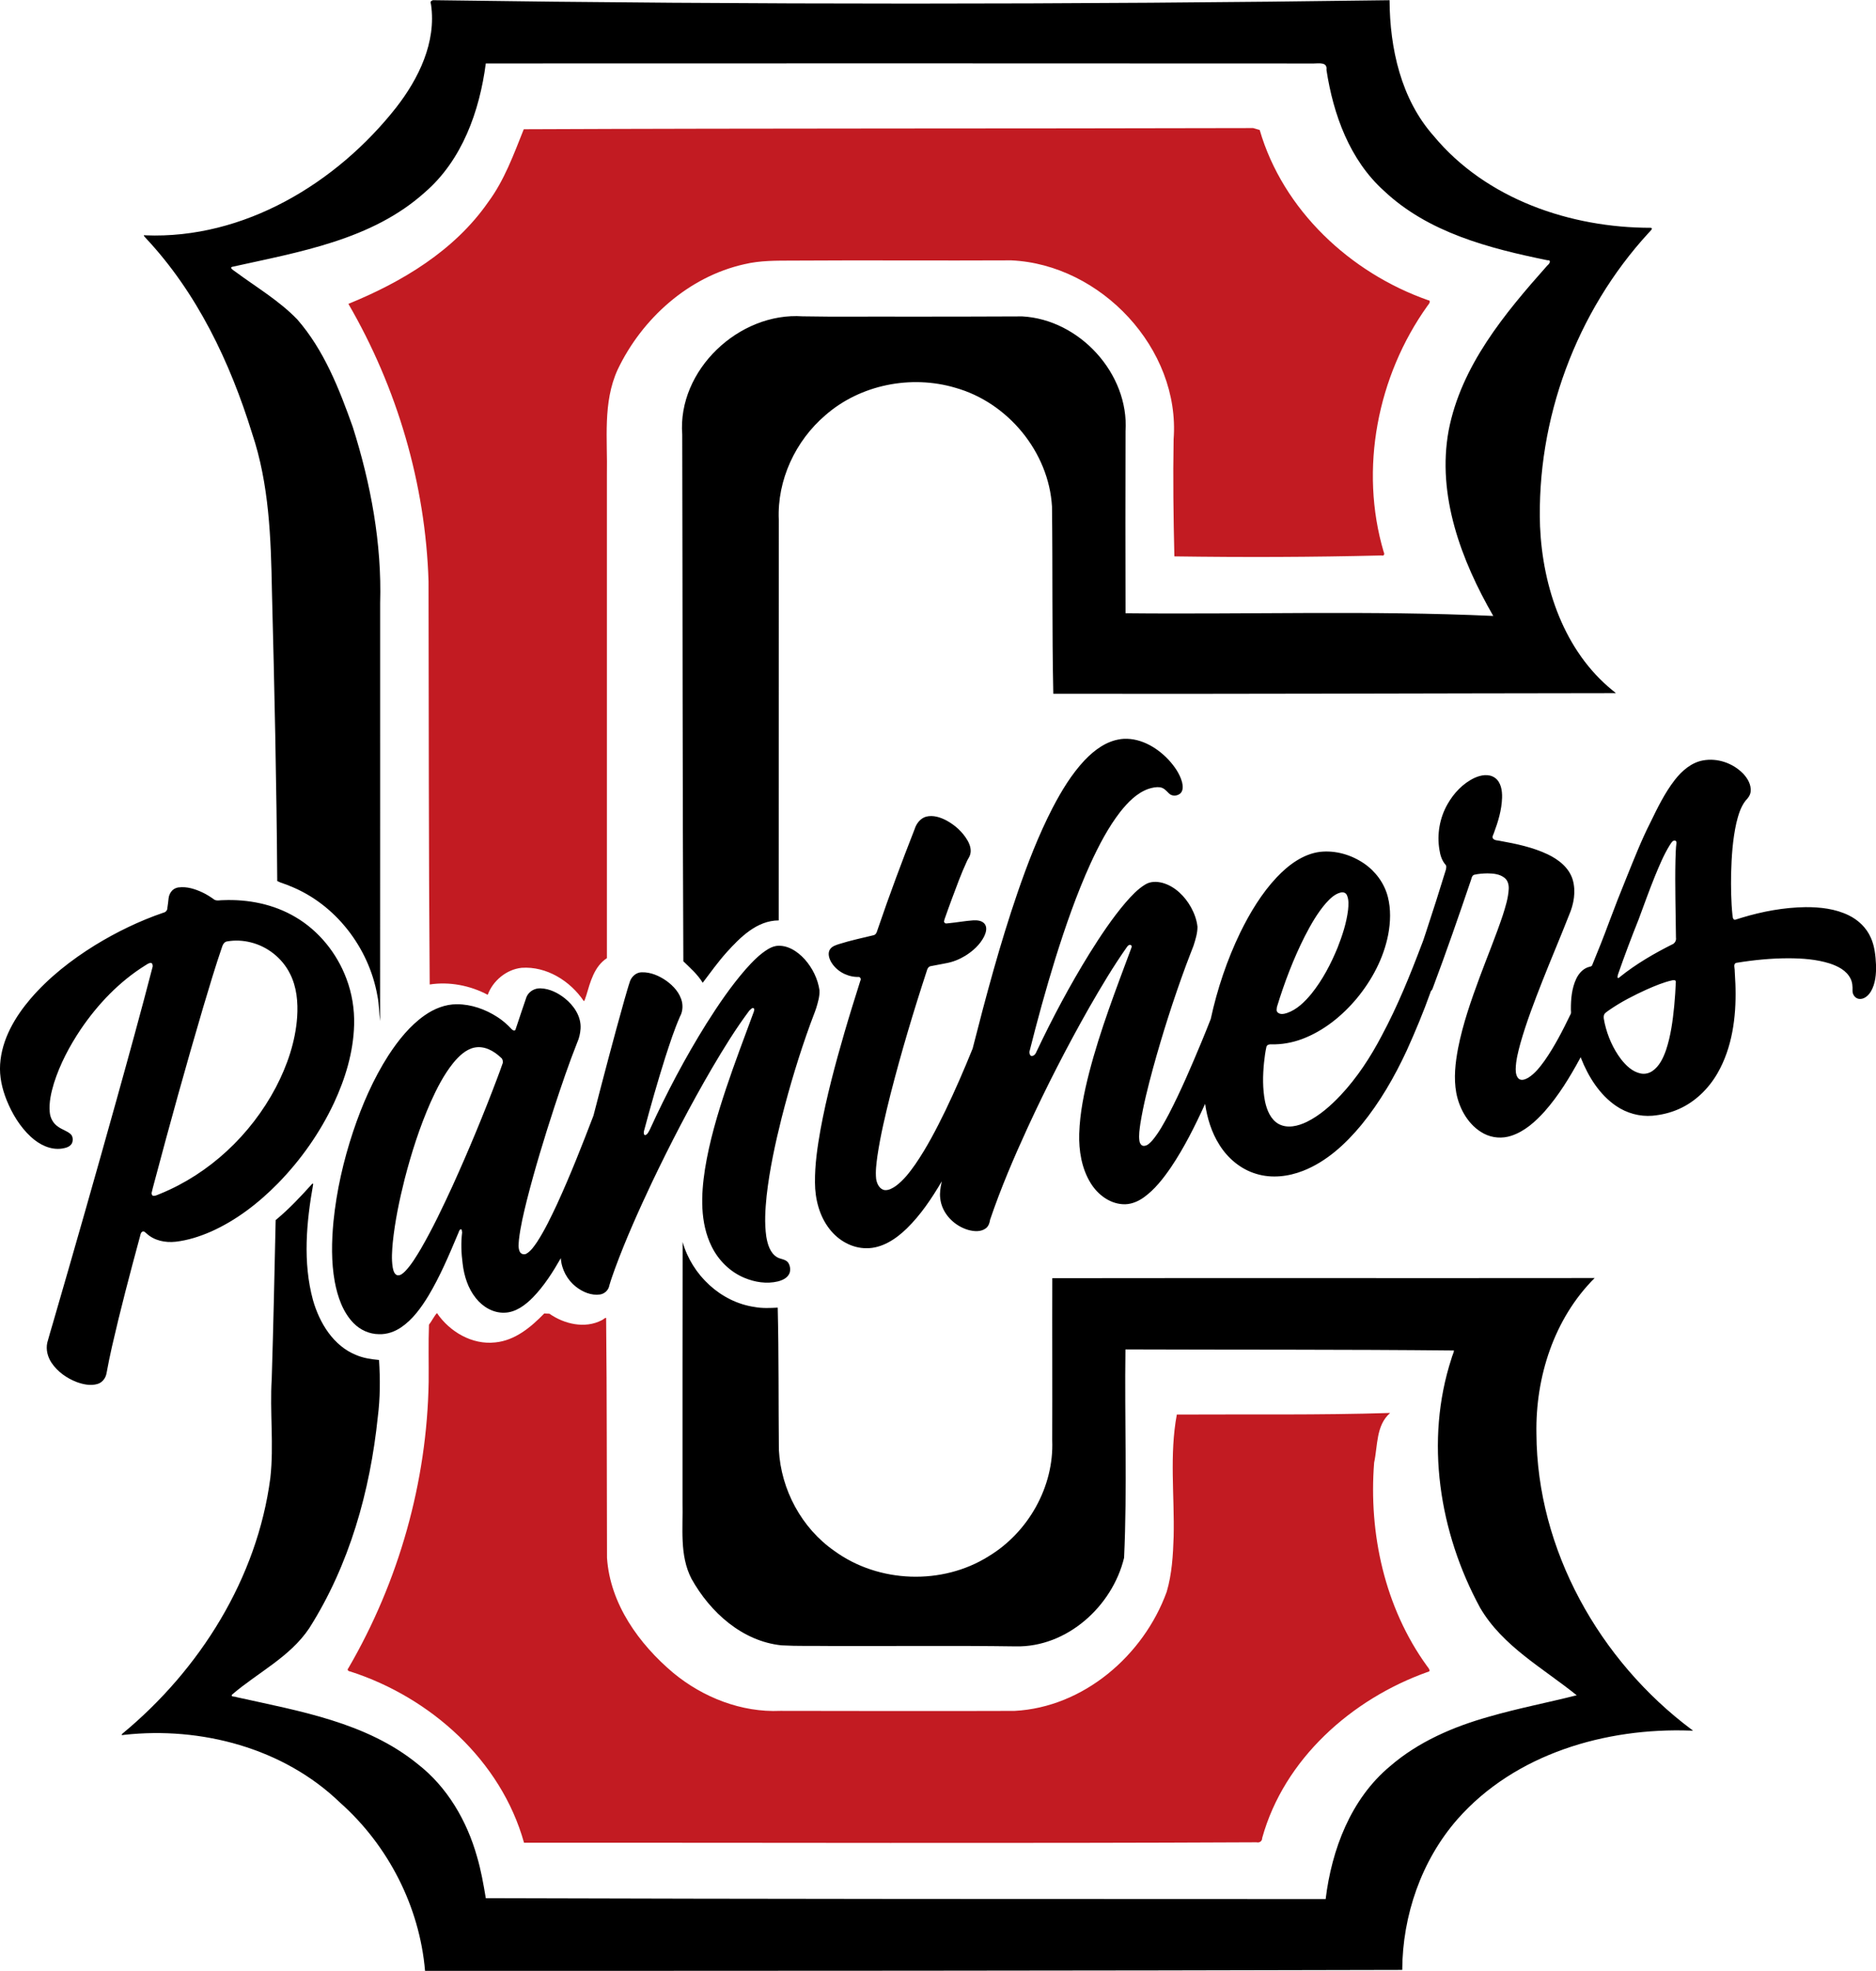
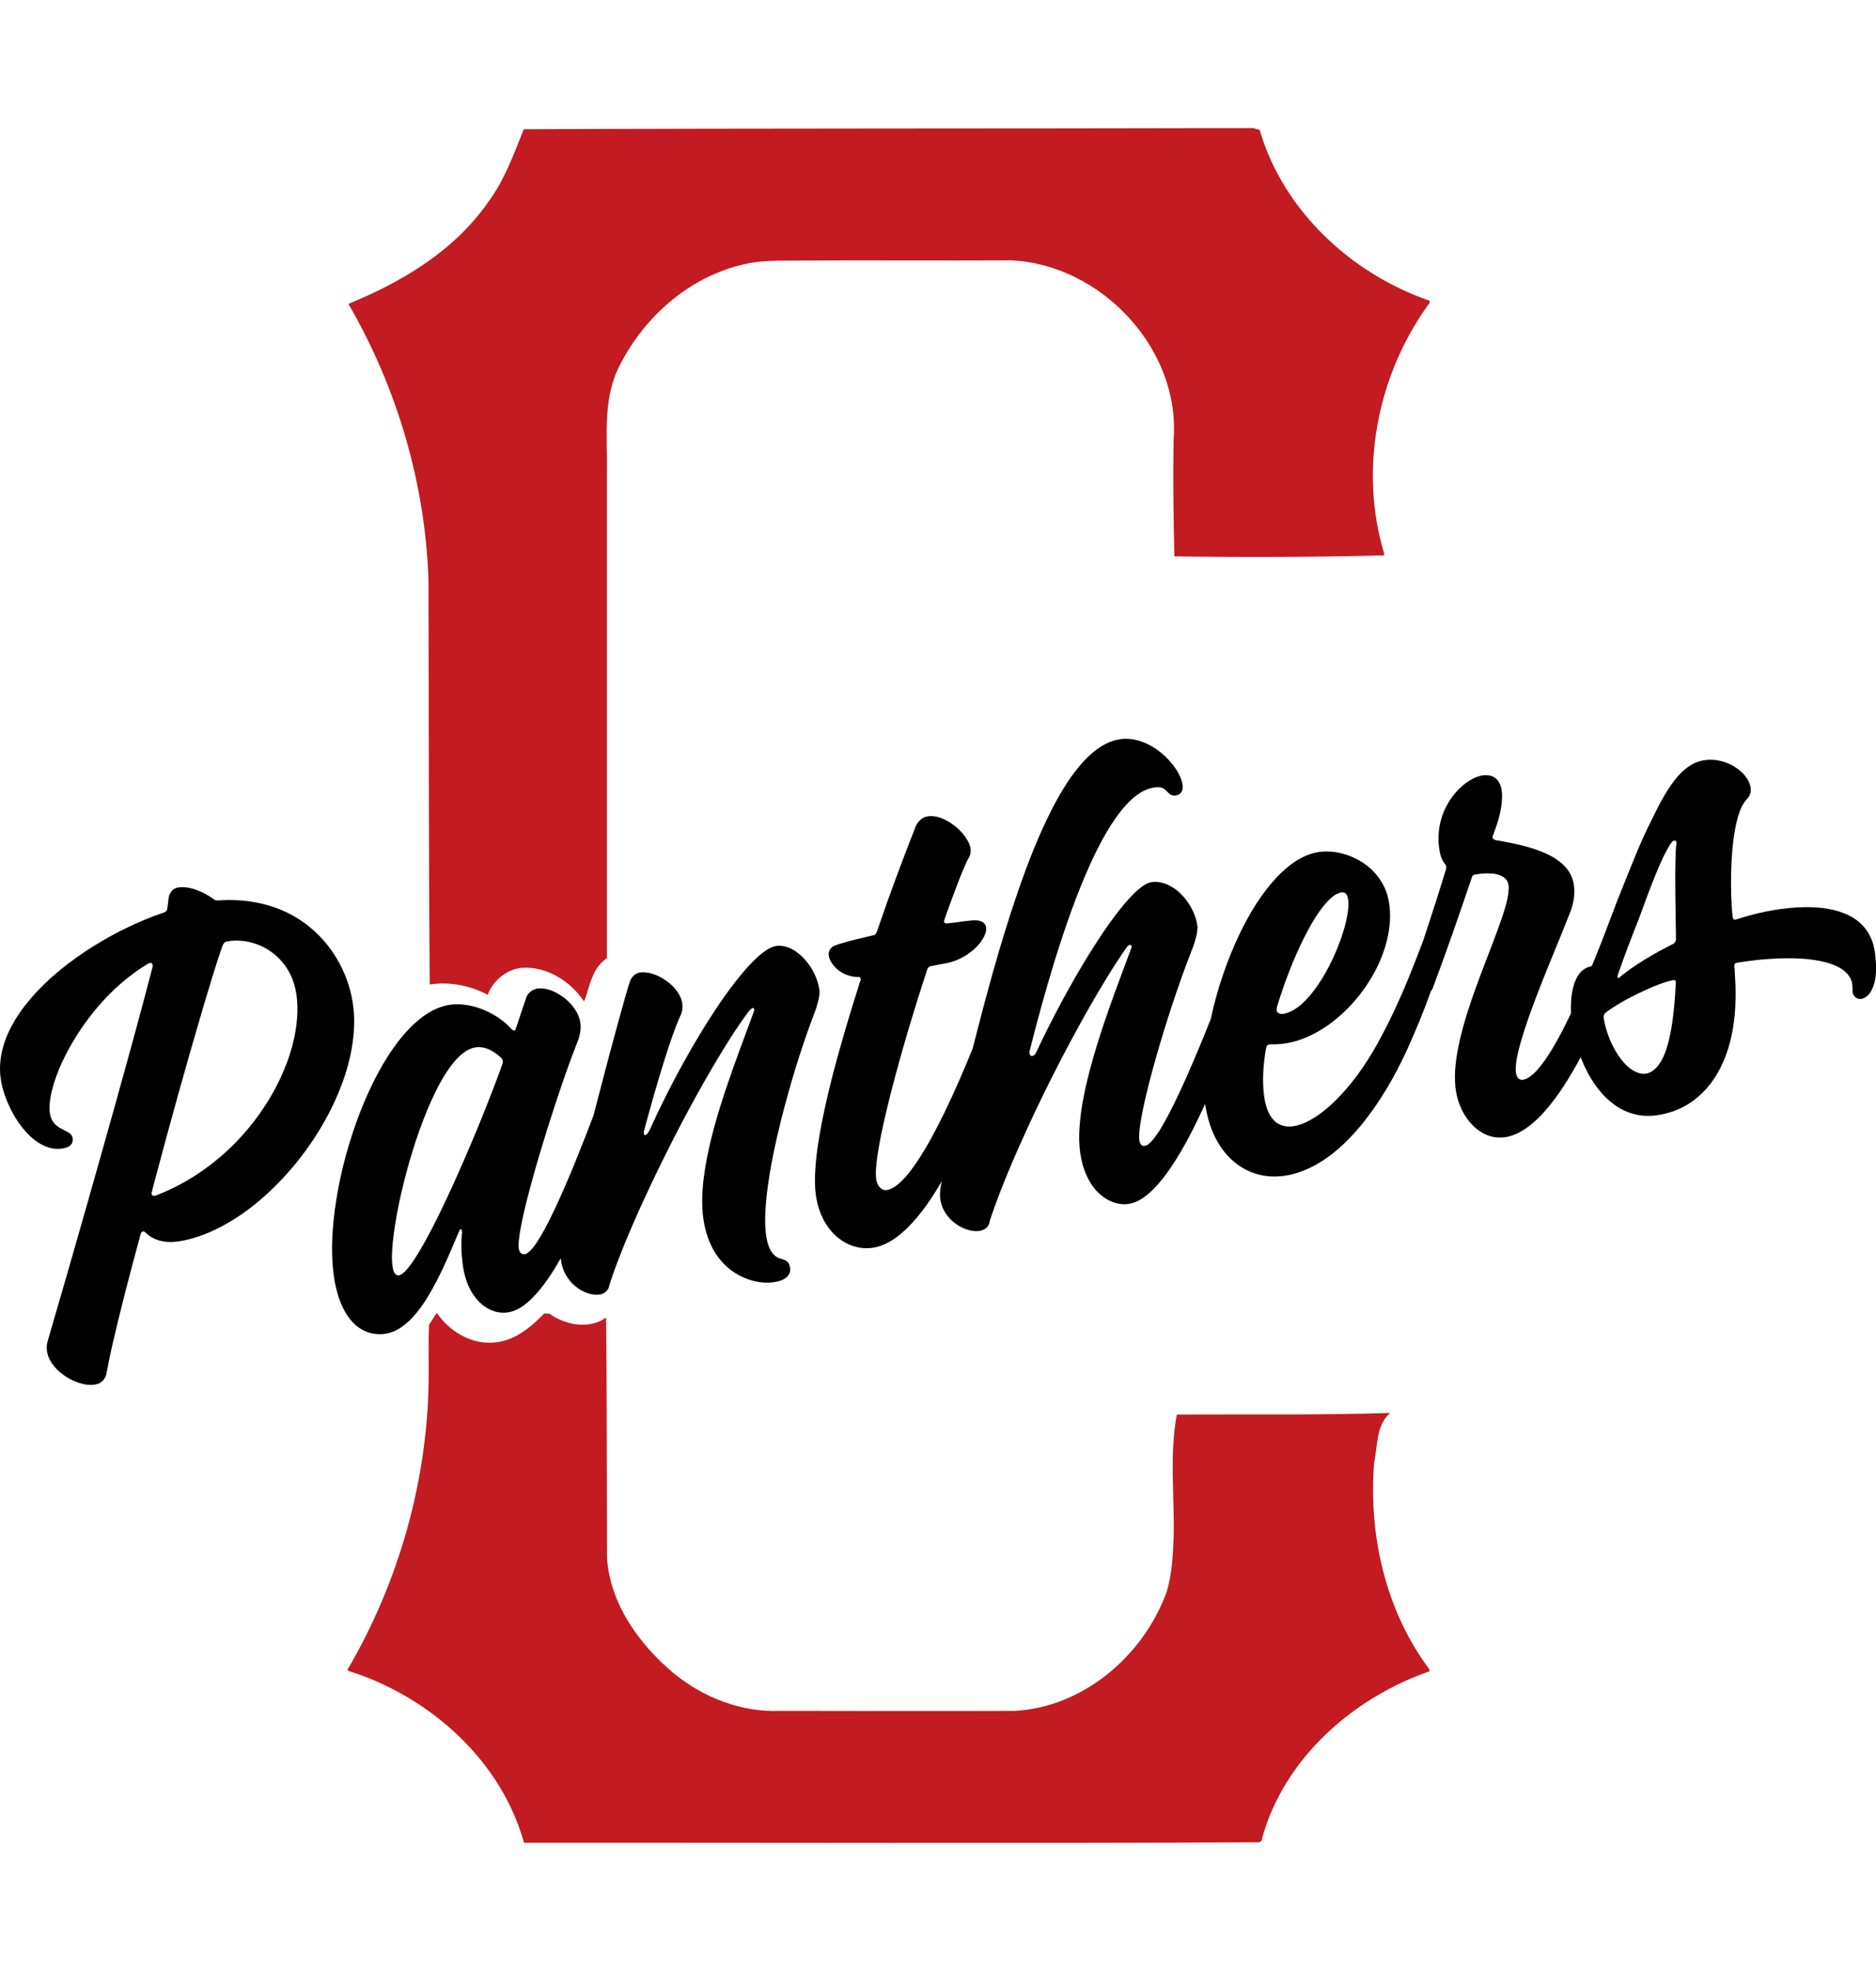
<svg xmlns="http://www.w3.org/2000/svg" xml:space="preserve" width="1.587in" height="1.667in" version="1.0" shape-rendering="geometricPrecision" text-rendering="geometricPrecision" image-rendering="optimizeQuality" fill-rule="evenodd" clip-rule="evenodd" viewBox="0 0 1586.97 1666.66">
  <g id="Layer_x0020_1">
    <g id="Black_x0020_HTG-3.svg">
      <g id="__x003c_group_x003e_">
        <path id="__x003c_Union_x003e_" fill="black" d="M656.47 799.88c9.37,-1.23 18.11,4.46 24.31,11.33 6.42,7.23 11.05,16.42 12.47,26.28 0.2,5.08 -1.33,10.02 -2.75,14.81 -1.5,4.64 -3.47,9.09 -5.06,13.69 -9.41,25.9 -17.36,52.36 -24.19,79.12 -5.44,21.72 -10.21,43.69 -12.73,66.01 -1.16,11.46 -1.94,23.12 -0.29,34.57 1.07,6.53 3.21,13.78 8.97,17.33 3.01,1.91 7.18,1.58 9.52,4.65 1.65,2.47 2.17,5.86 1.24,8.75 -1.59,4.24 -5.99,6.15 -9.89,7.17 -9.52,2.28 -19.54,0.69 -28.48,-3.07 -11.86,-4.96 -21.79,-14.62 -27.63,-26.56 -9.87,-20.01 -8.97,-43.57 -5.61,-65.27 3.73,-23.41 10.5,-46.15 17.94,-68.53 7.29,-21.78 15.48,-43.22 23.41,-64.73 0.12,-1 0.93,-2.31 -0.31,-2.92 -1.39,-0.59 -2.35,1.23 -3.42,1.91 -11.54,15.38 -21.67,31.88 -31.48,48.52 -18.43,31.56 -35.33,64.07 -51.1,97.15 -11.2,23.76 -21.99,47.8 -31.11,72.56 -1.65,4.69 -3.41,9.37 -4.77,14.17 -0.64,4.07 -4.02,7.2 -7.85,7.81 -7.38,1.08 -14.76,-2.04 -20.57,-6.63 -7.18,-5.67 -12.1,-14.58 -12.67,-24.09 -6.8,11.93 -14.27,23.65 -23.79,33.39 -6.54,6.59 -14.67,12.61 -24.05,12.74 -9.32,0.3 -18.17,-4.86 -24.02,-12.28 -6.6,-8.18 -9.98,-18.72 -11.2,-29.29 -1.16,-8.71 -1.5,-17.59 -0.43,-26.33 -0.29,-0.91 0.03,-2.65 -1.19,-2.71 -1.56,0.7 -1.62,2.81 -2.43,4.19 -7.44,17.71 -14.96,35.48 -24.77,51.92 -6.19,10.17 -13.34,20.16 -23.12,26.83 -5.59,3.81 -12.18,6.11 -18.87,5.84 -7.96,-0.04 -15.77,-3.51 -21.47,-9.35 -9.03,-9.23 -13.48,-22.23 -15.89,-35 -3.04,-16.74 -2.69,-33.97 -1.1,-50.88 2.6,-25.99 8.45,-51.57 16.67,-76.24 7.55,-22.53 17.1,-44.47 29.83,-64.33 8.39,-12.85 18.14,-25.05 30.53,-33.77 8.1,-5.7 17.65,-9.54 27.49,-9.47 12.09,0.01 23.99,4.24 34.23,10.86 4.43,2.87 8.48,6.36 12.06,10.31 0.84,0.79 2.29,1.68 3.16,0.43 0.41,-1.12 0.67,-2.33 1.13,-3.46 2.72,-8.09 5.39,-16.22 8.19,-24.28 2.03,-4.87 7.21,-7.63 12.13,-7.29 7.41,0.28 14.41,3.77 20.26,8.39 7.58,6.02 14.04,15.31 13.34,25.76 -0.29,4.03 -1.16,8.03 -2.83,11.67 -7.12,17.91 -13.28,36.21 -19.33,54.53 -8.51,26.11 -16.55,52.39 -23.32,79.06 -2.69,10.92 -5.35,21.89 -6.63,33.11 -0.23,3.29 -0.78,6.84 0.58,9.93 0.96,2.35 3.88,3.11 5.9,1.84 3.79,-2.28 6.34,-6.19 8.86,-9.81 6.57,-10.14 11.8,-21.13 16.96,-32.12 11.22,-24.46 21.09,-49.56 30.73,-74.74 8.48,-32.72 17.02,-65.43 26.19,-97.94 1.59,-5.36 3.04,-10.78 4.83,-16.06 1.68,-4.12 5.61,-7.31 9.96,-7.21 7.46,-0.2 14.64,2.96 20.75,7.23 5.99,4.33 11.52,10.31 13.2,18 0.81,4.09 0.31,8.5 -1.71,12.14 -4.92,11.2 -8.68,22.9 -12.47,34.56 -6.51,20.62 -12.44,41.44 -18.03,62.37 -0.26,1.15 -0.32,3.03 0.87,3.48 2.14,-0.48 3.07,-2.93 4.08,-4.71 14.09,-30.89 29.95,-60.93 47.83,-89.57 10.16,-16.06 20.83,-31.81 33.25,-46.04 5.67,-6.35 11.63,-12.62 18.87,-17.02 2.14,-1.26 4.43,-2.31 6.86,-2.7zm-255.26 85.96c-7.32,1.63 -13.08,7.29 -17.85,13.07 -7.98,9.96 -13.89,21.54 -19.15,33.27 -9.2,20.86 -16.18,42.75 -21.91,64.91 -4.43,17.59 -8.16,35.42 -10.04,53.52 -0.61,7 -1.19,14.13 -0.06,21.1 0.49,2.5 1.21,5.69 3.76,6.63 2.75,0.63 5.04,-1.67 6.89,-3.46 5.24,-5.54 9.2,-12.2 13.14,-18.79 10.01,-17.26 18.61,-35.39 26.97,-53.58 13.6,-29.99 26.25,-60.46 37.88,-91.34 1.53,-4.21 3.18,-8.39 4.57,-12.63 0.03,-1.59 -0.32,-3.28 -1.65,-4.2 -6.05,-5.81 -14.15,-10.26 -22.54,-8.49zm546.54 -260.88c15.39,-2 30.27,6.28 40.8,17.5 4.89,5.37 9.37,11.55 11.37,18.8 0.78,3.14 1.13,7.12 -1.36,9.56 -2.72,2.42 -7.24,2.68 -9.84,-0.09 -2.11,-2.13 -4.28,-4.61 -7.38,-5.01 -3.3,-0.46 -6.65,0.31 -9.81,1.3 -9.75,3.43 -17.39,11.27 -23.85,19.42 -10.27,13.25 -18.11,28.37 -25.17,43.69 -11.81,26 -21.21,53.14 -29.78,80.49 -8.07,26.07 -15.31,52.45 -21.96,78.96 0.12,1.44 0.52,3.63 2.35,3.33 1.7,-0.19 2.98,-1.75 3.56,-3.37 13.54,-28.62 28.44,-56.59 45.03,-83.4 9.32,-14.9 19.07,-29.59 30.41,-42.91 5,-5.7 10.22,-11.42 16.67,-15.31 4.43,-2.78 9.87,-2.63 14.7,-1.37 10.33,2.9 18.72,11.12 24.05,20.68 2.75,5.05 4.83,10.61 5.44,16.42 0.03,5.51 -1.71,10.82 -3.33,15.99 -2.11,5.62 -4.4,11.19 -6.45,16.83 -10.5,28.46 -19.74,57.43 -27.81,86.74 -4.17,15.43 -8.16,30.94 -10.7,46.76 -0.67,4.84 -1.5,9.78 -0.84,14.65 0.29,2.08 1.59,4.5 3.91,4.34 2.98,-0.08 5.18,-2.63 7.15,-4.74 5.5,-6.6 9.64,-14.29 13.72,-21.9 10.28,-19.78 19.04,-40.36 27.64,-60.98 2.66,-6.55 5.41,-13.07 7.93,-19.67 5.47,-25.28 13.78,-49.95 24.94,-73.09 8.28,-16.87 18.09,-33.13 30.82,-46.7 9.98,-10.54 22.4,-19.81 36.75,-21.59 12.94,-1.41 26.16,2.38 37.04,9.74 9.64,6.55 17.28,16.62 20.28,28.39 2.63,10.36 2.26,21.35 0.29,31.83 -3.91,20.1 -13.83,38.55 -26.56,53.96 -12.53,15 -28.16,27.54 -46.1,34.32 -8.45,3.16 -17.39,4.79 -26.33,4.56 -1.59,-0.12 -3.56,0.31 -4.05,2.15 -0.98,4.41 -1.54,8.95 -2.03,13.46 -1.07,10.82 -1.24,21.89 0.84,32.59 1.56,7.46 4.81,15.37 11.49,19.13 7.56,4.11 16.52,1.8 23.87,-1.75 10.94,-5.39 20.31,-13.72 28.76,-22.67 13.83,-14.79 25.09,-32 34.58,-50.13 13.4,-24.93 24.07,-51.33 34.12,-77.91 1.27,-3.06 2.17,-6.3 3.27,-9.43 5.87,-17.7 11.52,-35.48 16.98,-53.31 0.17,-1.27 0.67,-2.7 -0.2,-3.85 -3.15,-3.5 -4.66,-8.2 -5.32,-12.89 -2.23,-13.03 0.26,-26.84 6.69,-38.24 5.38,-9.59 13.25,-17.91 23,-22.49 5.35,-2.44 12.07,-3.7 17.22,-0.11 5.18,3.67 6.28,10.81 6.08,16.93 -0.32,10.28 -3.33,20.24 -6.89,29.74 -0.46,1.54 -1.82,3.21 -0.75,4.78 1.59,1.74 4.08,1.43 6.17,1.97 13.63,2.46 27.37,5.33 40.05,11.32 9.03,4.33 18.06,11.11 21.19,21.52 2.86,9.89 0.93,20.64 -3.1,29.88 -7.35,18.8 -15.31,37.33 -22.69,56.11 -6.74,17.17 -13.37,34.42 -18.43,52.22 -1.94,7.19 -3.88,14.5 -4.02,22.02 0.03,3.03 0.49,6.7 3.13,8.44 2.46,1.33 5.27,-0.03 7.52,-1.26 5.64,-3.51 9.87,-9 13.8,-14.42 8.54,-12.2 15.37,-25.61 21.88,-39.08 0.87,-1.27 0.29,-2.87 0.37,-4.32 -0.06,-8.71 0.75,-17.73 4.43,-25.67 2.28,-4.95 6.37,-9.31 11.63,-10.41 0.98,-0.16 1.97,-0.66 2.14,-1.78 4.83,-11.75 9.58,-23.55 13.95,-35.49 4.83,-12.98 9.89,-25.87 15.13,-38.69 6.25,-15.42 12.33,-30.96 19.85,-45.78 6.11,-12.57 12.27,-25.27 20.8,-36.26 6.08,-7.79 14.07,-14.65 23.73,-16.43 12.16,-2.25 25.18,2.1 34,11.11 3.76,3.98 7.06,9.41 6.39,15.3 -0.32,3.05 -2.23,5.5 -4.25,7.55 -4.26,5.41 -6.22,12.28 -7.84,18.96 -3.13,14.01 -4.05,28.44 -4.43,42.8 -0.17,11.75 -0.06,23.55 1.16,35.25 0.15,1.44 0.32,3.78 2.14,3.8 1.88,-0.5 3.76,-1.25 5.7,-1.77 17.54,-5.31 35.71,-8.68 54,-8.92 12.41,-0.05 25.15,1.36 36.49,6.91 8.05,3.91 15.05,10.5 18.75,19.05 3.19,7.12 3.96,15.1 4.34,22.88 0.2,7.65 -0.41,15.79 -4.34,22.47 -2.17,3.56 -5.9,6.91 -10.16,6.26 -3.18,-0.48 -5.52,-3.7 -5.38,-7.05 0.12,-3.41 -0.09,-6.95 -1.65,-10.02 -3.47,-7.04 -10.79,-10.61 -17.68,-12.89 -11.17,-3.51 -22.92,-4.31 -34.52,-4.39 -14.79,0 -29.57,1.44 -44.19,3.83 -3.27,0.64 -1.45,4.57 -1.62,6.89 0.15,4.86 0.64,9.7 0.69,14.58 0.58,24.67 -2.86,50.38 -15.19,71.84 -7.64,13.28 -19.04,24.31 -32.67,30.34 -7.15,3.2 -14.81,5.02 -22.51,5.7 -10.7,0.85 -21.56,-2.11 -30.56,-8.22 -14.06,-9.53 -23.67,-24.85 -29.95,-40.91 -0.2,-0.79 -0.55,0.66 -0.81,0.93 -8.57,15.76 -17.97,31.17 -29.75,44.5 -7.9,8.78 -17.07,16.99 -28.21,20.63 -7.64,2.55 -16.18,1.94 -23.32,-1.86 -12.5,-6.59 -20.57,-20.29 -23.27,-34.48 -2.26,-12.48 -0.81,-25.32 1.54,-37.68 4.08,-20.73 11.08,-40.67 18.37,-60.35 6.43,-17.33 13.51,-34.39 19.39,-51.94 2.29,-7.24 4.66,-14.6 5.07,-22.27 0.23,-3.48 -0.7,-7.28 -3.42,-9.47 -4.11,-3.33 -9.55,-3.8 -14.56,-3.86 -3.76,0.07 -7.55,0.32 -11.22,1.18 -1.68,0.56 -2.17,2.46 -2.58,4.05 -10.5,30.96 -21.21,61.85 -32.7,92.43 -0.32,1.15 -1.56,1.63 -1.68,2.87 -5.96,16.76 -12.82,33.17 -20.11,49.32 -10.36,22.3 -22.71,43.7 -38.11,62.57 -13.6,16.52 -29.89,31.44 -49.57,39.15 -12.47,4.88 -26.42,6.52 -39.33,2.65 -12.96,-3.73 -24.22,-12.94 -31.51,-24.72 -6.54,-10.28 -10.3,-22.52 -12.04,-34.57 -8.48,18.61 -17.63,36.99 -29,53.85 -6.48,9.41 -13.63,18.61 -22.8,25.21 -5.32,3.81 -11.69,6.35 -18.17,5.79 -11.17,-0.76 -21.06,-8.32 -26.97,-18.04 -7.5,-12.25 -9.98,-27.22 -9.55,-41.63 0.55,-17.52 4.11,-34.76 8.43,-51.64 9.31,-35.96 22.71,-70.53 35.59,-105.21 0.2,-0.81 0.75,-1.61 0,-2.33 -1.22,-1.24 -2.98,0.18 -3.7,1.4 -11.57,16.4 -21.85,33.73 -31.89,51.2 -18.73,33 -36.09,66.87 -52.03,101.44 -11.69,25.47 -22.75,51.31 -31.8,77.95 -0.38,2.73 -1.36,5.59 -3.59,7.26 -4.26,3.21 -9.9,2.71 -14.7,1.43 -11.83,-3.33 -22.63,-13.76 -23.93,-27.08 -0.52,-4.37 0.26,-8.72 1.13,-12.98 0.06,-0.45 0.43,-1.65 -0.03,-0.69 -8.33,14.17 -17.59,27.95 -29.23,39.36 -9.35,9.12 -21.15,16.96 -34.29,16.81 -12.07,0.02 -23.65,-6.46 -31.17,-16.22 -8.57,-10.92 -12.27,-25.28 -12.33,-39.29 -0.15,-15.11 2.05,-30.15 4.71,-44.98 5.12,-27.81 12.44,-55.13 20.31,-82.22 4.25,-14.59 8.8,-29.09 13.37,-43.57 0.35,-0.69 0.49,-1.42 0.06,-2.14 -0.67,-1.59 -2.52,-0.8 -3.76,-1.05 -8.48,-0.54 -16.93,-5.26 -21.27,-13.05 -1.56,-2.96 -2.69,-6.89 -0.87,-10.01 1.82,-2.95 5.24,-3.87 8.25,-4.84 9.55,-3.01 19.36,-5.05 29.05,-7.42 2.43,-0.82 2.69,-3.78 3.56,-5.91 9.61,-28.2 20.05,-56.07 30.9,-83.76 1.48,-4.81 4.95,-9.18 9.72,-10.53 5.93,-1.5 12.07,0.51 17.33,3.29 7.09,3.9 13.48,9.57 17.68,16.8 2.11,3.67 3.59,8.24 2.09,12.46 -0.64,1.96 -2,3.57 -2.75,5.48 -4.77,10.26 -8.62,20.94 -12.59,31.56 -2.08,5.78 -4.28,11.55 -6.25,17.35 0,0.85 -0.72,1.6 -0.11,2.43 0.78,1.59 2.72,0.71 4.08,0.72 6.83,-0.68 13.63,-1.93 20.49,-2.41 3.53,-0.15 7.81,0.22 9.96,3.6 1.82,3.14 0.58,7.05 -0.87,10.07 -3.56,7.02 -9.55,12.34 -15.97,16.33 -4.98,3.04 -10.42,5.21 -16.06,6.24 -4.46,0.98 -8.97,1.61 -13.43,2.57 -1.82,0.48 -2.66,2.33 -3.09,4.07 -11.23,34.28 -21.59,68.88 -30.56,103.89 -4.34,17.37 -8.54,34.81 -11.17,52.56 -0.84,6.38 -1.76,12.86 -1.07,19.3 0.58,4.15 2.92,8.89 7.26,9.52 3.36,0.31 6.54,-1.54 9.29,-3.41 6.63,-4.85 11.78,-11.59 16.55,-18.36 9.81,-14.27 17.85,-29.78 25.47,-45.43 8.28,-17.2 15.89,-34.76 23.06,-52.5 11.31,-44.36 23.15,-88.63 38,-131.86 8.42,-24.45 17.77,-48.66 29.57,-71.56 7.55,-14.48 16.09,-28.63 27.17,-40.43 8.28,-8.68 18.46,-16.19 30.27,-17.8zm466.75 204.02c-7.41,1.63 -14.5,4.67 -21.47,7.71 -10.91,4.96 -21.68,10.45 -31.63,17.33 -1.48,1.21 -3.36,2.04 -4.34,3.78 -1.02,2.45 0.06,5.13 0.43,7.61 2.49,10.93 7.09,21.39 13.74,30.17 4.28,5.52 9.75,10.73 16.61,12.14 3.44,0.74 7.09,-0.06 10.01,-2.09 5.91,-4.03 9.15,-11.03 11.52,-17.76 4.02,-12.04 5.67,-24.76 6.92,-37.39 0.61,-6.78 1.1,-13.59 1.36,-20.39 -0.18,-1.67 -2.06,-1.31 -3.16,-1.11zm1.07 -118.03c-1.48,0.77 -2.2,2.55 -3.21,3.88 -5.06,8.26 -8.8,17.32 -12.5,26.31 -4.86,11.96 -9.17,24.16 -13.69,36.28 -6.08,15.13 -11.83,30.43 -17.22,45.86 -0.43,1 -0.67,2.2 -0.63,3.3 0.41,0.86 1.48,0.11 1.91,-0.41 13.94,-11.22 29.43,-20.15 45.26,-28.06 1.65,-1.15 2.61,-3.21 2.26,-5.26 -0.2,-21.84 -0.93,-43.69 -0.43,-65.54 0.17,-4.93 0.23,-9.88 0.87,-14.77 -0.09,-1.61 -1.1,-2.09 -2.61,-1.59zm-281.53 43.77c-5,1.23 -8.91,5.11 -12.35,8.91 -7.26,8.35 -12.79,18.14 -17.91,28.04 -9.63,19.07 -17.28,39.21 -23.56,59.74 -0.14,1.52 -0.75,3.39 0.52,4.6 2.11,2.11 5.35,1.42 7.9,0.61 8.42,-2.84 15.11,-9.48 20.81,-16.39 9.31,-11.61 16.38,-25.06 22.08,-38.98 4.02,-10.24 7.52,-20.85 8.85,-31.88 0.41,-4.2 0.75,-8.72 -1.07,-12.61 -1.01,-2.06 -3.24,-2.55 -5.27,-2.04zm-982.87 -4.35c6.94,-0.89 13.83,1.32 20.08,4.24 3.62,1.69 7,3.9 10.24,6.22 2.29,1.12 4.8,0.24 7.2,0.33 21.21,-0.87 42.91,3.35 61.49,14.44 19.33,11.41 34.64,30.06 42.8,51.78 4.75,12.46 6.98,25.98 6.57,39.42 -0.64,22.97 -7.46,45.31 -17.02,65.85 -11.86,25.24 -28.07,48.19 -47.22,67.83 -16.58,16.9 -35.56,31.54 -56.92,41.02 -9.52,4.16 -19.56,7.36 -29.83,8.54 -8.65,0.92 -17.97,-0.83 -24.63,-7.01 -0.98,-0.81 -2.26,-2.32 -3.56,-1.49 -1.68,1.07 -1.59,3.34 -2.23,5.07 -8.28,30.55 -16.35,61.18 -23.41,92.07 -1.71,7.61 -3.3,15.27 -4.69,22.96 -0.84,4.05 -3.73,7.61 -7.58,8.69 -5.81,1.71 -12.01,0.4 -17.59,-1.63 -8.33,-3.21 -16.15,-8.61 -21.3,-16.33 -3.24,-4.85 -4.89,-11.05 -3.59,-16.94 1.42,-5.45 3.15,-10.82 4.69,-16.25 18.26,-62.77 36.2,-125.66 53.77,-188.65 10.5,-37.7 20.92,-75.41 30.73,-113.31 0.06,-1.22 -0.23,-3.07 -1.74,-2.96 -1.88,0.01 -3.33,1.44 -4.92,2.3 -21.56,13.52 -39.76,32.5 -54.29,53.94 -9.37,14.02 -17.45,29.18 -22.6,45.49 -2.35,7.83 -4.28,16.04 -3.56,24.3 0.35,4.97 2.92,9.7 6.94,12.37 3.33,2.51 7.52,3.54 10.7,6.31 2.03,1.84 2.23,5.2 1.22,7.67 -1.59,3.2 -5.3,4.09 -8.39,4.59 -9.78,1.48 -19.33,-3.33 -26.5,-9.98 -9.11,-8.43 -15.8,-19.46 -20.49,-31.16 -3.79,-9.48 -6.13,-19.77 -5.44,-30.13 1.36,-21.16 12.59,-40.02 25.76,-55.47 15.6,-18.12 34.46,-32.8 54.4,-45.17 18.35,-11.26 37.73,-20.64 57.93,-27.56 1.91,-0.34 3.53,-2.1 3.42,-4.21 0.35,-2.69 0.81,-5.36 1.01,-8.06 0.49,-3.85 2.89,-7.54 6.54,-8.67 0.64,-0.24 1.33,-0.36 2,-0.49zm40.92 45.68c-2.06,0.27 -3.39,2.14 -4.05,4.08 -5.85,17.03 -11,34.3 -16.15,51.57 -14.59,49.38 -28.33,99.05 -41.56,148.85 -0.67,2.74 -1.53,5.47 -2.08,8.22 0,1.13 0.43,2.54 1.74,2.44 2.06,0.03 3.91,-1.2 5.81,-1.84 41.09,-16.84 76.16,-49.35 97.57,-89.93 9.55,-18.31 16.52,-38.45 18,-59.37 0.84,-12.53 -0.35,-25.65 -6.11,-36.82 -6.71,-13.38 -19.3,-23.02 -33.22,-26.42 -6.51,-1.62 -13.34,-1.97 -19.96,-0.78z" />
-         <path fill="black" d="M264.95 1001.19c-5.76,32.29 -8.91,66.11 -0.2,98.17 5.53,19.37 17.24,38.84 36.75,46.57 6.02,2.58 12.85,3.52 19.13,4.11 1.04,16.06 1.01,32.2 -1.04,48.19 -6.48,62.66 -24.02,125.16 -57.99,178.66 -16.29,24.37 -43.46,37.44 -65.2,56.07 -1.82,2.22 2.61,1.52 3.96,2.31 52.93,11.74 109.56,21.2 152.87,56.41 25.09,19.43 41.73,48.06 50.26,78.32 3.41,11.48 5.53,23.59 7.46,35.21 236.79,0.73 473.64,0.77 710.46,0.78 5.09,-41.86 21.27,-84.71 54.43,-112.33 23.96,-20.77 53.7,-33.54 83.98,-42 24.36,-7.06 49.57,-11.86 73.96,-18.05 -28.5,-23.01 -62.65,-41.44 -81.69,-73.98 -34.58,-63.56 -46.96,-141.29 -24.22,-210.9 0.49,-2.17 2.08,-5.13 2.06,-6.72 -92.63,-0.94 -185.26,-0.56 -277.88,-0.91 -0.84,58.75 1.59,117.56 -1.16,176.26 -9.93,41.02 -48.39,75.83 -91.67,74.89 -52.72,-0.75 -105.48,-0.13 -158.23,-0.33 -13.25,-0.19 -26.5,0.21 -39.76,-0.53 -33.3,-3.38 -60.54,-28.03 -76.28,-56.33 -10.3,-19.9 -7.06,-42.9 -7.58,-64.44 0,-73.41 -0.03,-147.15 0.09,-220.35 7.84,27.76 32.06,50.8 60.94,54.96 6.37,1.22 13.4,0.87 19.5,0.54 0.98,40.09 0.58,80.2 0.98,120.3 1.76,33.62 19.24,66.24 47.02,85.5 37.39,27.24 91.21,29.14 130.39,4.5 33.48,-20.16 55.41,-58.8 53.82,-98.07 0.17,-45.69 -0.09,-91.56 0.06,-137.14 152.94,-0.22 305.87,0.05 458.8,-0.13 -34.35,34.26 -50.15,83.8 -49.25,131.65 0.46,98.15 53.36,192.01 131.23,250.21 1.8,0.99 1.02,1.08 -0.61,0.91 -71.85,-2.67 -148.65,19.57 -197.38,74.87 -30.56,34.88 -46.53,81.47 -46.76,127.51 -275.54,0.73 -551.07,0.81 -826.64,0.78 -4.6,-54.33 -31.2,-106.18 -71.94,-142.31 -47.78,-46.15 -117.57,-64.46 -182.65,-57.27 -1.48,0.26 -2.95,0.52 -1.33,-1.08 65.37,-54.07 113.95,-131.2 125.04,-216.13 3.15,-27.9 -0.58,-55.99 1.19,-83.96 1.42,-44.72 2.31,-89.51 3.33,-134.2 11.29,-9.28 21.44,-20.18 31.08,-30.89l0.67 0.37zm101.22 -1001.19c269.75,3.85 539.56,3.77 809.31,0.02 0.2,40.67 9.64,83.63 37.3,114.78 44.39,53.51 115.74,77.75 183.75,77.71 2.43,0.43 -1.04,3.19 -1.91,4.28 -61.26,66.66 -94.94,157.85 -91.85,248.31 2.26,51.43 20.34,105.36 61.41,138.7 0.93,0.89 4.25,2.73 1.24,2.26 -158.14,0.14 -316.25,0.81 -474.4,0.54 -1.13,-52.76 -0.46,-105.55 -1.1,-158.31 -2.69,-46.15 -37.3,-87.99 -81.66,-100.46 -37.48,-11.15 -80.5,-2.7 -110.05,23.19 -25.35,21.65 -40.86,54.87 -39.41,88.35l-0.06 338.91c-18.49,0.07 -32.52,14.24 -44.1,27.03 -7.26,8.1 -13.72,17.15 -20.2,25.7 -4.25,-7.02 -10.65,-12.59 -16.38,-18.15 -0.72,-148.49 -0.58,-296.98 -0.93,-445.47 -4.19,-54.54 48.09,-103.73 101.89,-100.01 29.06,0.57 58.14,0.07 87.19,0.26 32.84,0.05 65.69,-0.09 98.5,-0.2 48.38,2.58 90.46,48.35 87.42,97 -0.2,51.33 -0.11,102.83 0,154.05 103.68,1.06 207.45,-2.45 311.07,2.28 -27.02,-46.92 -47.8,-101.86 -37.76,-156.73 10.53,-54.81 47.43,-99.07 83.48,-139.63 1.88,-1.44 3.79,-4.75 -0.03,-4.48 -49.13,-10.05 -100.76,-23.36 -138.23,-58.78 -28.94,-26.07 -42.83,-64.54 -48.56,-102.19 0.93,-6.84 -6.28,-5.46 -10.76,-5.42 -233.46,-0.07 -466.93,-0.21 -700.39,-0.04 -5.26,40.35 -20.02,81.85 -51.62,109.08 -44.77,40.25 -106.23,50.34 -162.97,62.95 -2.49,0.81 1.33,3.06 2.46,3.9 17.74,13.17 37.09,24.5 52.55,40.46 22.78,26.04 35.54,58.83 47.02,90.99 15.28,48.16 24.68,98.62 23.18,149.3 -0.09,117.67 0.12,236.04 -0.03,353.28 -0.93,-7.11 -0.78,-14.4 -2.29,-21.47 -7.18,-40.71 -35.53,-77.64 -74.25,-92.89 -3.39,-1.56 -7.44,-2.48 -10.47,-4.11 -0.55,-81.67 -2.37,-163.32 -4.49,-244.96 -0.84,-44.91 -2.31,-90.68 -16.78,-133.64 -18.63,-60.25 -46.56,-118.97 -90.08,-165.33 -0.87,-0.98 -2.72,-2.83 -0.2,-2.19 83.4,3.37 161.76,-44.05 212.17,-108.11 19.04,-24.44 34.06,-55.18 29.49,-86.94 -0.52,-2.24 -0.9,-2.79 1.54,-3.83z" />
      </g>
    </g>
    <g id="Red_x0020_HTG-2.svg">
      <path id="_x0020__x0028_1_x0029__x0020__x0028_1_x0029__x0020__x0028_1_x0029__x0020__x0028_1_x0029_" fill="#C21B22" d="M464.79 1110.91c12.53,8.77 29.98,12.87 44.13,5.56 1.21,-0.38 3.27,-2.64 3.82,-1.94 0.72,67.62 0.49,135.25 0.75,202.87 2.61,38.97 27.03,72.83 56.08,97.3 25.18,20.76 57.61,33.55 90.52,32.1 66.04,0.09 132.07,0.25 198.1,0.02 58.33,-2.99 109.21,-46.9 128.74,-100.66 4.48,-15.12 5.38,-31.04 5.9,-46.72 0.81,-34.39 -3.67,-69.27 2.69,-103.26 60.1,-0.33 120.55,0.56 180.45,-1.35 -12.06,10.47 -10.44,27.74 -13.54,41.98 -4.75,59.99 9,122.67 44.56,171.88 1.15,1.67 4.19,4.67 0.58,5.24 -64.04,22.81 -121.3,73.47 -139.85,140.39 0.03,2.68 -2.26,4.26 -4.8,3.64 -206.52,1.02 -413.07,0.26 -619.63,0.36 -19.42,-69.56 -79.09,-122.89 -146.62,-144.71 -1.88,-0.32 -3.53,-1.23 -1.88,-3.08 42.59,-73.2 66.44,-157.34 67.83,-242.05 0.15,-16.08 -0.32,-32.29 0.26,-48.29 2.4,-3.04 4.43,-7.44 6.77,-9.8 10.8,15.84 29.81,27.01 49.34,24.79 16.67,-1.61 30.21,-12.92 41.38,-24.46l4.43 0.17zm600.82 -1001.15c19.73,67.78 76.62,120.83 142.34,143.93 3.24,0.4 0.64,3.47 -0.49,4.94 -42.28,59.21 -57.7,137.93 -36.93,208.08 0.96,1.85 0.29,3.53 -1.96,2.91 -58.37,1.45 -116.76,1.62 -175.13,0.78 -0.78,-33 -1.24,-66.04 -0.64,-99.04 5.81,-76.61 -61.61,-147.95 -137.39,-151.32 -61.57,0.31 -123.13,-0.21 -184.7,0.2 -13.72,0.05 -27.58,-0.17 -41.04,3.06 -47.22,10.55 -86.61,45.97 -107.18,89.15 -12.76,27.89 -8.45,59.26 -9.09,88.96l0 408.77c-10.76,7.04 -14.06,20.18 -17.51,31.74 -0.61,1.39 -1.13,4.26 -2,4.64 -11.49,-17.09 -31.57,-29.66 -52.61,-28.2 -12.91,1.36 -24.37,10.98 -28.7,22.83 -14.87,-7.91 -32.47,-11.29 -49.08,-8.73 -0.9,-113.65 -0.72,-227.3 -0.98,-340.95 -2.55,-82.25 -26.56,-163.69 -67.8,-234.67 45.4,-18.47 89.7,-45.02 118.18,-85.96 13.78,-18.53 21.7,-40.56 30.18,-61.73 205.66,-0.89 411.34,-0.46 617.02,-1l5.5 1.61z" />
    </g>
  </g>
</svg>